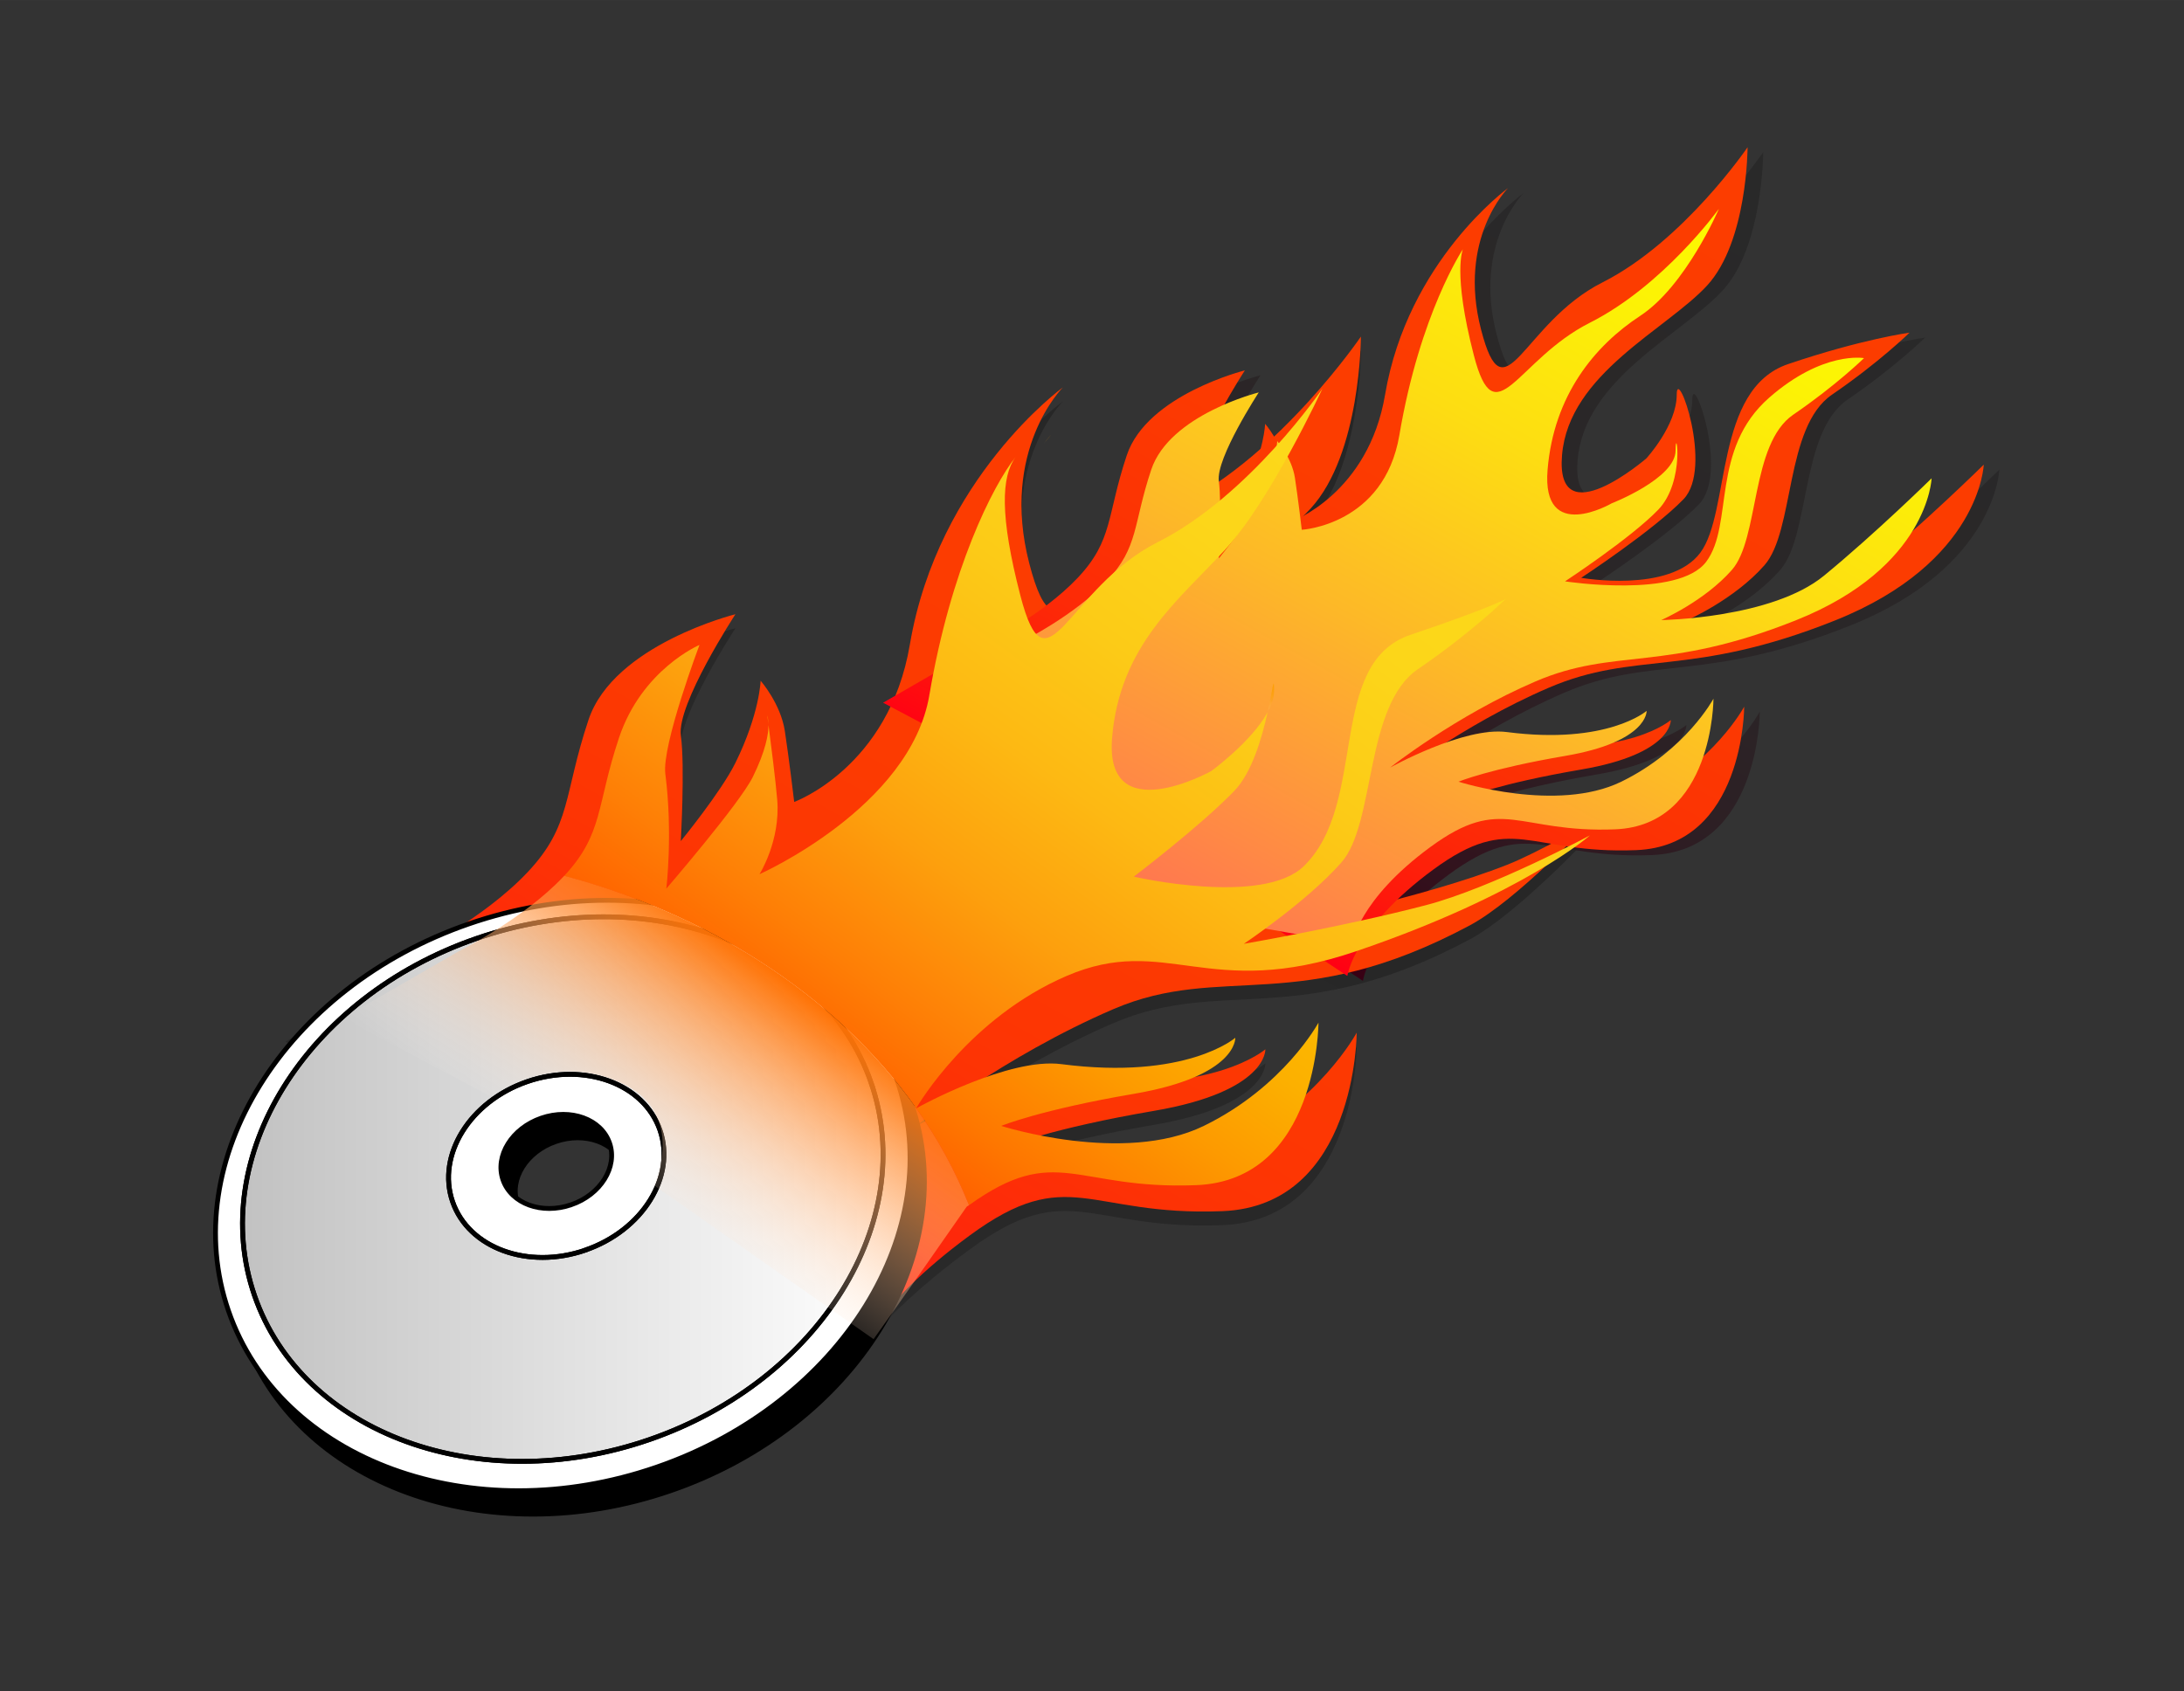
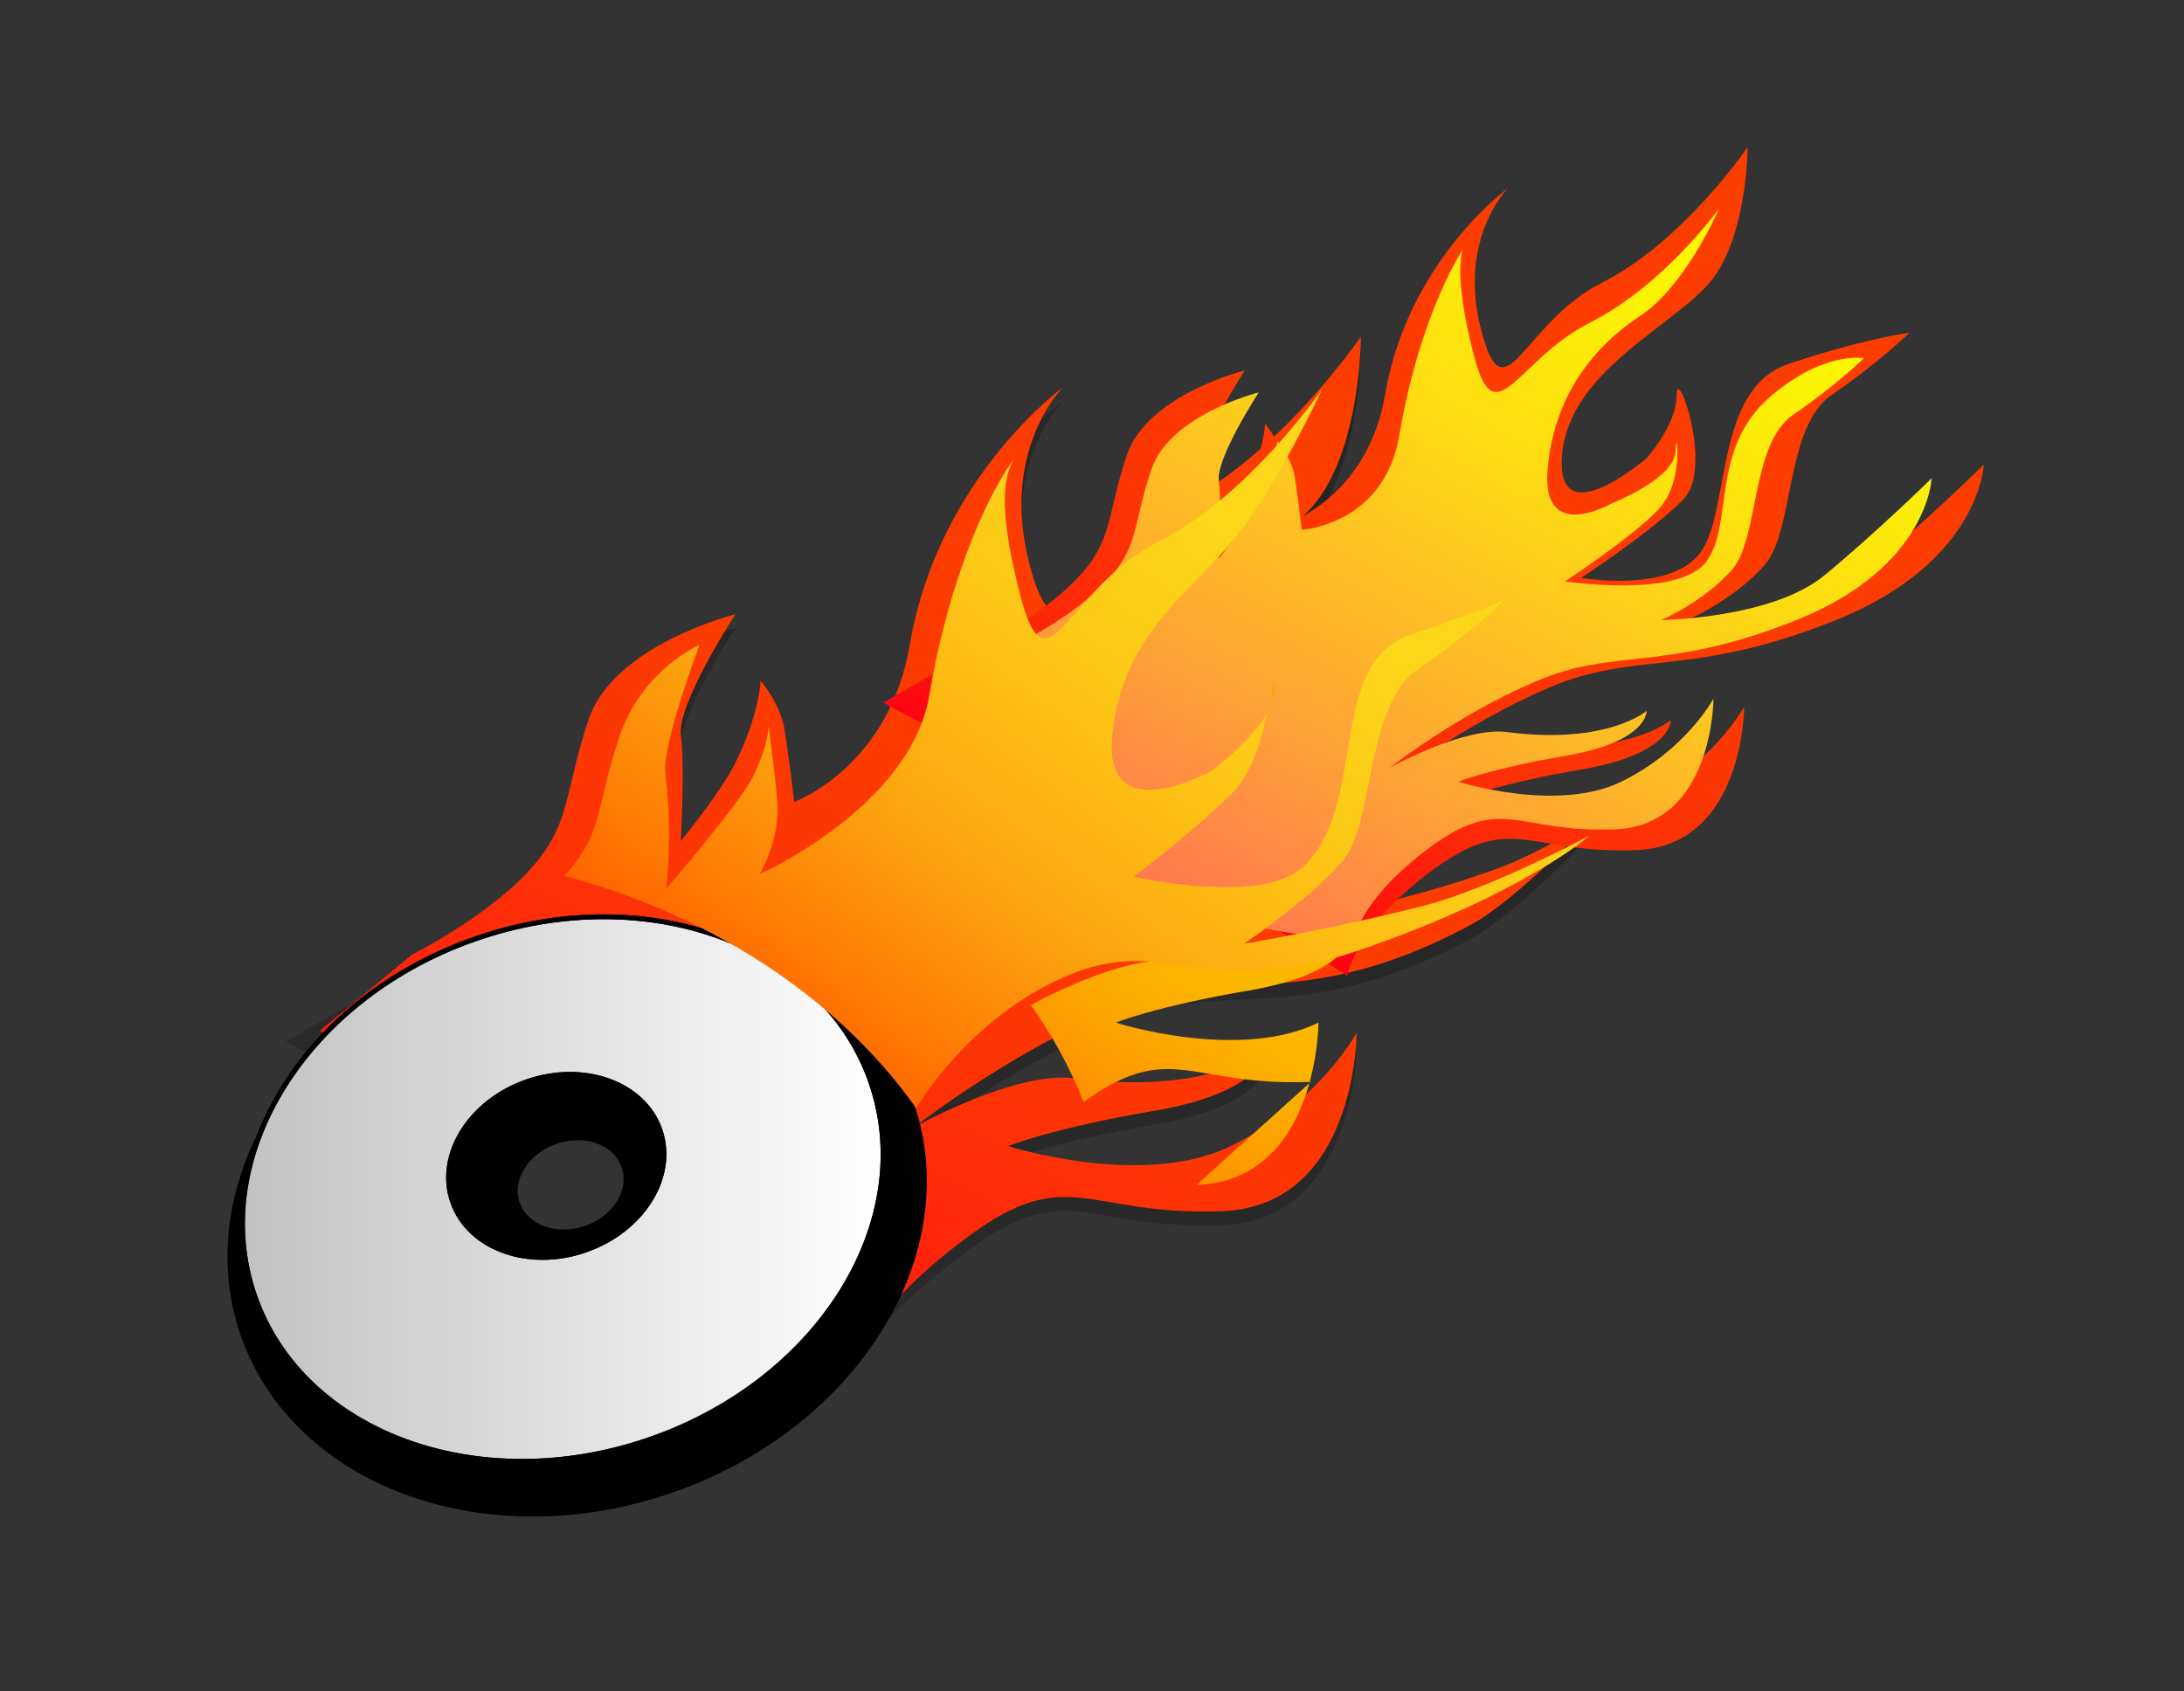
<svg xmlns="http://www.w3.org/2000/svg" enable-background="new 0 0 455.333 352.616" xml:space="preserve" height="352.62px" width="455.33px" version="1.1" y="0px" x="0px" viewBox="0 0 455.333 352.616">
  <rect x="0" y="0" width="455.333" height="352.616" fill="#333333" stroke="none" />
  <g id="Layer_9">
    <linearGradient id="SVGID_1_" y2="64.513" gradientUnits="userSpaceOnUse" x2="268.24" y1="271.91" x1="153.28">
      <stop stop-color="#292929" offset="0" />
      <stop stop-color="#262626" offset="1" />
    </linearGradient>
    <path d="m59.479 217.22l26.464-15.274s14.805-7.349 24.029-17.133c9.224-9.785 7.474-16.097 12.725-31.801 5.25-15.705 30.63-22.018 30.63-22.018s-12.251 18.756-11.376 25.28c0.875 6.522 0 22.015 0 22.015s8.389-10.251 11.376-16.308c5.068-10.275 5.251-17.124 5.251-17.124s4.173 4.762 5.047 10.47c0.876 5.707 1.955 14.808 1.955 14.808s19.771-7.164 24.115-32.829c5.875-34.718 31.896-53.606 31.896-53.606s-13.128 13.047-7.001 36.694c6.127 23.647 10.502-1.631 31.506-12.231 21.004-10.601 37.632-35.063 37.632-35.063s0.001 24.463-10.502 35.878c-10.502 11.416-35.882 22.832-37.632 44.034-1.75 21.201 21.879 0.815 21.879 0.815s7.876-8.577 7.876-16.52c0-7.942 9.627 18.967 1.751 27.121-7.877 8.154-26.534 20.385-26.534 20.385s23.033 4.077 30.91-6.524c7.877-10.6 3.5-42.401 22.754-48.925s31.506-8.154 31.506-8.154-8.104 7.405-20.128 16.097c-21.417 15.481-12.448 34.324-20.324 43.294s-17.309 15.246-17.309 15.246 28.482-5.562 46.384-12.664c6.507-2.582 17.111-8.809 17.111-8.809s-15.272 16.267-24.988 21.473c-35.728 19.145-51.635 7.721-74.389 17.506-22.754 9.786-41.366 24.528-41.366 24.528s20.993-11.723 33.251-10.13c28.642 3.72 39.831-6.036 39.831-6.036s0.521 8.782-23.243 12.84c-21.417 3.656-30.352 7.339-30.352 7.339s28.005 8.97 46.384 0c18.378-8.969 26.255-23.647 26.255-23.647s0 36.111-28.005 37.218c-28.005 1.108-32.042-10.059-52.613 5.02-20.57 15.079-25.003 24.706-25.003 24.706l-46.58-29.725s10.897-17.42-4.983-24.525c-15.88-7.104-32.196 4.277-32.196 4.277l-34.015-18.04z" fill="url(#SVGID_1_)" />
    <linearGradient id="SVGID_2_" y2="25.85" gradientUnits="userSpaceOnUse" x2="356.99" y1="193.42" x1="264.1">
      <stop stop-color="#380014" offset="0" />
      <stop stop-color="#32121D" offset=".146" />
      <stop stop-color="#2D1F24" offset=".325" />
      <stop stop-color="#2A2728" offset=".554" />
      <stop stop-color="#292929" offset="1" />
    </linearGradient>
-     <path d="m187.36 147.56l21.27-12.276s11.899-5.906 19.313-13.77c7.414-7.865 6.006-12.938 10.227-25.559 4.22-12.623 24.618-17.696 24.618-17.696s-9.846 15.075-9.144 20.318c0.703 5.242 0 17.694 0 17.694s6.742-8.239 9.144-13.107c4.073-8.258 4.221-13.762 4.221-13.762s3.354 3.827 4.057 8.415c0.704 4.586 1.571 11.901 1.571 11.901s15.891-5.758 19.381-26.385c4.722-27.904 25.635-43.084 25.635-43.084s-10.551 10.486-5.627 29.492c4.925 19.006 8.441-1.312 25.323-9.831 16.881-8.52 30.246-28.181 30.246-28.181s0.001 19.661-8.441 28.836c-8.44 9.175-28.839 18.35-30.246 35.391-1.406 17.039 17.585 0.655 17.585 0.655s6.33-6.894 6.33-13.277 7.738 15.244 1.407 21.797c-6.331 6.554-21.326 16.384-21.326 16.384s18.512 3.276 24.843-5.243c6.331-8.519 2.813-34.079 18.288-39.322s25.322-6.554 25.322-6.554-6.329 6.213-16.177 12.938c-9.848 6.725-7.737 28.351-14.068 35.56s-16.178 11.489-16.178 11.489 25.323-0.348 37.28-10.179c11.957-9.83 24.618-22.283 24.618-22.283s-0.703 20.356-30.949 32.461c-30.246 12.104-41.5 6.206-59.788 14.07-18.288 7.865-33.247 19.714-33.247 19.714s16.873-9.422 26.724-8.143c23.021 2.99 32.013-4.851 32.013-4.851s0.419 7.059-18.681 10.319c-17.213 2.939-24.394 5.898-24.394 5.898s22.508 7.21 37.279 0c14.771-7.208 21.102-19.005 21.102-19.005s0 29.023-22.508 29.913c-22.509 0.891-25.753-8.084-42.286 4.034-16.533 12.119-17.946 22.198-17.946 22.198l-39.587-26.232s6.473-13.249-6.291-18.959c-12.763-5.71-23.59 2.686-23.59 2.686l-27.3-14.46z" fill="url(#SVGID_2_)" />
    <linearGradient id="SVGID_3_" y2="63.2" gradientUnits="userSpaceOnUse" x2="271.13" y1="271.1" x1="155.89">
      <stop stop-color="#FF1414" offset="0" />
      <stop stop-color="#FF1713" offset=".016" />
      <stop stop-color="#FE280A" offset=".135" />
      <stop stop-color="#FD3404" offset=".281" />
      <stop stop-color="#FC3B01" offset=".483" />
      <stop stop-color="#FC3D00" offset="1" />
    </linearGradient>
    <path d="m66.667 214.95l19.275-15.921s14.805-7.349 24.029-17.133c9.224-9.785 7.474-16.097 12.725-31.801 5.25-15.705 30.63-22.018 30.63-22.018s-12.251 18.756-11.376 25.28c0.875 6.522 0 22.015 0 22.015s8.389-10.251 11.376-16.308c5.068-10.275 5.251-17.124 5.251-17.124s4.173 4.762 5.047 10.47c0.876 5.707 1.955 14.808 1.955 14.808s19.771-7.164 24.115-32.829c5.875-34.718 31.896-53.606 31.896-53.606s-13.128 13.047-7.001 36.694c6.127 23.647 10.502-1.631 31.506-12.231 21.004-10.601 37.632-35.063 37.632-35.063s0.001 24.463-10.502 35.878c-10.502 11.416-35.882 22.832-37.632 44.034-1.75 21.201 21.879 0.815 21.879 0.815s7.876-8.577 7.876-16.52c0-7.942 9.627 18.967 1.751 27.121-7.877 8.154-26.534 20.385-26.534 20.385s23.033 4.077 30.91-6.524c7.877-10.6 3.5-42.401 22.754-48.925s31.506-8.154 31.506-8.154-8.104 7.405-20.128 16.097c-21.417 15.481-12.448 34.324-20.324 43.294s-17.309 15.246-17.309 15.246 28.482-5.562 46.384-12.664c6.507-2.582 17.111-8.809 17.111-8.809s-15.272 16.267-24.988 21.473c-35.728 19.145-51.635 7.721-74.389 17.506-22.754 9.786-41.366 24.528-41.366 24.528s20.993-11.723 33.251-10.13c28.642 3.72 39.831-6.036 39.831-6.036s0.521 8.782-23.243 12.84c-21.417 3.656-30.352 7.339-30.352 7.339s28.005 8.97 46.384 0c18.378-8.969 26.255-23.647 26.255-23.647s0 36.111-28.005 37.218c-28.005 1.108-32.042-10.059-52.613 5.02-20.57 15.079-23.832 26.01-23.832 26.01l-41.657-29.402s9.135-22.786-6.746-29.891c-15.88-7.104-36.529 8.015-36.529 8.015l-26.814-17.37z" fill="url(#SVGID_3_)" />
  </g>
  <g id="Layer_5" stroke="#000">
    <path d="m190.02 230.11c-10.802-31.283-50.761-45.868-89.249-32.577-38.489 13.291-60.933 49.425-50.13 80.708 10.802 31.283 50.761 45.868 89.249 32.577s60.93-49.43 50.13-80.71zm-67.93 25.99c-6.136 2.119-12.507-0.206-14.229-5.193s1.856-10.748 7.993-12.868c6.136-2.119 12.506 0.207 14.229 5.194 1.73 5-1.85 10.76-7.99 12.87z" />
-     <path d="m187.02 225.22c-10.802-31.283-50.761-45.868-89.249-32.577-38.489 13.291-60.933 49.425-50.13 80.708 10.802 31.283 50.761 45.868 89.249 32.577s60.93-49.43 50.13-80.71zm-67.93 25.99c-6.136 2.119-12.507-0.206-14.229-5.193s1.856-10.748 7.993-12.868c6.136-2.119 12.506 0.207 14.229 5.194 1.73 4.99-1.85 10.75-7.99 12.87z" fill="#fff" />
    <linearGradient id="SVGID_4_" y2="247.95" gradientUnits="userSpaceOnUse" x2="51.342" y1="247.95" x1="184.11">
      <stop stop-color="#fff" offset="0" />
      <stop stop-color="#C2C2C2" offset="1" />
    </linearGradient>
    <path d="m181.61 225.75c-9.963-28.853-46.818-42.305-82.316-30.047s-56.198 45.585-46.235 74.438 46.818 42.305 82.316 30.047c35.49-12.26 56.19-45.59 46.23-74.44zm-59.57 34.93c-11.938 4.123-24.332-0.402-27.683-10.105s3.611-20.911 15.549-25.034c11.938-4.122 24.333 0.402 27.684 10.105 3.35 9.69-3.62 20.9-15.55 25.02z" fill="url(#SVGID_4_)" />
  </g>
  <g id="Layer_8">
    <linearGradient id="SVGID_5_" y2="24.823" gradientUnits="userSpaceOnUse" x2="353.74" y1="192.39" x1="260.85">
      <stop stop-color="#FF0014" offset="0" />
      <stop stop-color="#FF0213" offset=".007" />
      <stop stop-color="#FE180C" offset=".095" />
      <stop stop-color="#FD2907" offset=".197" />
      <stop stop-color="#FC3403" offset=".324" />
      <stop stop-color="#FC3B01" offset=".503" />
      <stop stop-color="#FC3D00" offset="1" />
    </linearGradient>
    <path d="m184.11 146.53l21.27-12.276s11.899-5.906 19.313-13.77c7.414-7.865 6.006-12.938 10.227-25.559 4.22-12.623 24.618-17.696 24.618-17.696s-9.846 15.075-9.144 20.318c0.703 5.242 0 17.694 0 17.694s6.742-8.239 9.144-13.107c4.073-8.258 4.221-13.762 4.221-13.762s3.354 3.827 4.057 8.415c0.704 4.586 1.571 11.901 1.571 11.901s15.891-5.758 19.381-26.385c4.722-27.904 25.635-43.084 25.635-43.084s-10.551 10.486-5.627 29.492c4.925 19.006 8.441-1.312 25.323-9.831 16.881-8.52 30.246-28.181 30.246-28.181s0.001 19.661-8.441 28.836c-8.44 9.175-28.839 18.35-30.246 35.391-1.406 17.039 17.585 0.655 17.585 0.655s6.33-6.894 6.33-13.277 7.738 15.244 1.407 21.797c-6.331 6.554-21.326 16.384-21.326 16.384s18.512 3.276 24.843-5.243c6.331-8.519 2.813-34.079 18.288-39.322s25.322-6.554 25.322-6.554-6.329 6.213-16.177 12.938c-9.848 6.725-7.737 28.351-14.068 35.56s-16.178 11.489-16.178 11.489 25.323-0.348 37.28-10.179c11.957-9.83 24.618-22.283 24.618-22.283s-0.703 20.356-30.949 32.461c-30.246 12.104-41.5 6.206-59.788 14.07-18.288 7.865-33.247 19.714-33.247 19.714s16.873-9.422 26.724-8.143c23.021 2.99 32.013-4.851 32.013-4.851s0.419 7.059-18.681 10.319c-17.213 2.939-24.394 5.898-24.394 5.898s22.508 7.21 37.279 0c14.771-7.208 21.102-19.005 21.102-19.005s0 29.023-22.508 29.913c-22.509 0.891-25.753-8.084-42.286 4.034-16.533 12.119-17.946 22.198-17.946 22.198l-39.587-26.232s6.473-13.249-6.291-18.959c-12.763-5.71-23.59 2.686-23.59 2.686l-27.29-14.45z" fill="url(#SVGID_5_)" />
    <linearGradient id="SVGID_6_" y2="37.02" gradientUnits="userSpaceOnUse" x2="346.6" y1="201.64" x1="255.35">
      <stop stop-color="#FF7352" offset=".012" />
      <stop stop-color="#FF8945" offset=".129" />
      <stop stop-color="#FDB927" offset=".413" />
      <stop stop-color="#FDDD12" offset=".663" />
      <stop stop-color="#FCF205" offset=".867" />
      <stop stop-color="#FCFA00" offset="1" />
    </linearGradient>
    <path d="m193.75 144.93l19.368-11.179s10.836-5.378 17.586-12.54c6.75-7.161 5.47-11.781 9.313-23.275 3.842-11.494 22.417-16.113 22.417-16.113s-8.966 13.726-8.327 18.501c0.64 4.774 0 16.113 0 16.113s6.14-7.502 8.327-11.936c3.709-7.52 3.843-12.533 3.843-12.533s3.054 3.485 3.694 7.663c0.641 4.178 1.43 10.838 1.43 10.838s17.169-0.964 20.348-19.748c4.3-25.398 13.25-38.762 13.25-38.762s-2.208 4.81 2.276 22.117 8.82 0.975 24.193-6.784c15.373-7.758 26.895-23.742 26.895-23.742s-6.889 16.074-16.401 22.306c-9.496 6.222-18.033 16.574-19.314 32.091-1.28 15.522 13.35 7.012 13.35 7.012s13.333-5.187 13.333-11 2.139 6.376-3.626 12.343c-5.765 5.968-19.42 14.92-19.42 14.92s23.688 3.647 29.453-4.11c5.765-7.759 0.823-23.432 13.121-34.198 11.194-9.8 19.76-8.242 19.76-8.242s-5.764 5.658-14.732 11.781c-8.967 6.123-7.045 25.817-12.81 32.382-5.764 6.565-14.732 10.462-14.732 10.462s23.06-0.317 33.948-9.268c10.89-8.953 22.418-20.292 22.418-20.292s-0.64 18.537-28.183 29.56c-27.542 11.022-37.79 5.651-54.444 12.813-16.653 7.162-30.275 17.951-30.275 17.951s15.365-8.58 24.336-7.415c20.963 2.723 29.152-4.417 29.152-4.417s0.382 6.427-17.012 9.397c-15.674 2.676-22.214 5.371-22.214 5.371s20.497 6.565 33.948 0c13.45-6.564 19.215-17.307 19.215-17.307s0 26.429-20.496 27.24c-20.497 0.81-23.451-7.362-38.507 3.674-15.055 11.035-16.342 20.213-16.342 20.213l-51.651-9.085s9.041-16.5-2.582-21.699-9.027-7.922-9.027-7.922l-24.9-13.15z" fill="url(#SVGID_6_)" />
  </g>
  <g id="Layer_6">
    <linearGradient id="SVGID_7_" y2="247.95" gradientUnits="userSpaceOnUse" x2="542.08" y1="247.95" x1="541.58">
      <stop stop-color="#fff" stop-opacity="0" offset="0" />
      <stop offset="1" />
    </linearGradient>
    <path stroke="#000" d="m181.61 225.75c-9.963-28.853-46.818-42.305-82.316-30.047s-56.198 45.585-46.235 74.438 46.818 42.305 82.316 30.047c35.49-12.26 56.19-45.59 46.23-74.44zm-59.57 34.93c-11.938 4.123-24.332-0.402-27.683-10.105s3.611-20.911 15.549-25.034c11.938-4.122 24.333 0.402 27.684 10.105 3.35 9.69-3.62 20.9-15.55 25.02z" fill="url(#SVGID_7_)" />
  </g>
  <g id="Layer_7">
    <linearGradient id="SVGID_8_" y2="149.49" gradientUnits="userSpaceOnUse" x2="160.48" y1="150.9" x1="159.7">
      <stop stop-color="#fff" stop-opacity="0" offset="0" />
      <stop stop-color="#FFFDFA" stop-opacity=".004" offset=".004" />
      <stop stop-color="#FEEBCB" stop-opacity=".048" offset=".048" />
      <stop stop-color="#FEDBA0" stop-opacity=".096" offset=".096" />
      <stop stop-color="#FDCC7A" stop-opacity=".148" offset=".148" />
      <stop stop-color="#FDC059" stop-opacity=".205" offset=".205" />
      <stop stop-color="#FDB53D" stop-opacity=".267" offset=".267" />
      <stop stop-color="#FCAD26" stop-opacity=".337" offset=".337" />
      <stop stop-color="#FCA615" stop-opacity=".417" offset=".417" />
      <stop stop-color="#FCA109" stop-opacity=".516" offset=".516" />
      <stop stop-color="#FC9F02" stop-opacity=".652" offset=".652" />
      <stop stop-color="#FC9E00" offset="1" />
    </linearGradient>
    <path d="m160.22 151.19c0.011-1.373-0.262-1.982-0.262-1.982s0.1 0.76 0.26 1.98z" fill="url(#SVGID_8_)" />
    <linearGradient id="SVGID_9_" y2="90.616" gradientUnits="userSpaceOnUse" x2="218.91" y1="92.707" x1="217.75">
      <stop stop-color="#fff" stop-opacity="0" offset="0" />
      <stop stop-color="#FFFDFA" stop-opacity=".004" offset=".004" />
      <stop stop-color="#FEEBCB" stop-opacity=".048" offset=".048" />
      <stop stop-color="#FEDBA0" stop-opacity=".096" offset=".096" />
      <stop stop-color="#FDCC7A" stop-opacity=".148" offset=".148" />
      <stop stop-color="#FDC059" stop-opacity=".205" offset=".205" />
      <stop stop-color="#FDB53D" stop-opacity=".267" offset=".267" />
      <stop stop-color="#FCAD26" stop-opacity=".337" offset=".337" />
      <stop stop-color="#FCA615" stop-opacity=".417" offset=".417" />
      <stop stop-color="#FCA109" stop-opacity=".516" offset=".516" />
      <stop stop-color="#FC9F02" stop-opacity=".652" offset=".652" />
      <stop stop-color="#FC9E00" offset="1" />
    </linearGradient>
    <path d="m217.55 92.599c0.971-1.219 1.549-1.875 1.549-1.875s-0.64 0.639-1.55 1.875z" fill="url(#SVGID_9_)" />
    <linearGradient id="SVGID_10_" y2="198.85" gradientUnits="userSpaceOnUse" x2="255.08" y1="258.43" x1="211.8">
      <stop stop-color="#FF6100" offset="0" />
      <stop stop-color="#FE7700" offset=".186" />
      <stop stop-color="#FD9A00" offset=".533" />
      <stop stop-color="#FCB000" offset=".817" />
      <stop stop-color="#FCB800" offset="1" />
    </linearGradient>
-     <path d="m249.38 247.13c25.502-1.008 25.502-33.892 25.502-33.892s-7.173 13.366-23.908 21.534c-16.736 8.168-42.238 0-42.238 0s8.137-3.354 27.639-6.683c21.641-3.695 21.166-11.692 21.166-11.692s-10.189 8.883-36.271 5.496c-10.936-1.42-29.495 8.791-30.243 9.205 4.408 6.243 8.114 12.994 10.982 20.22 18.26-13.13 22.12-3.19 47.37-4.19z" fill="url(#SVGID_10_)" />
+     <path d="m249.38 247.13c25.502-1.008 25.502-33.892 25.502-33.892c-16.736 8.168-42.238 0-42.238 0s8.137-3.354 27.639-6.683c21.641-3.695 21.166-11.692 21.166-11.692s-10.189 8.883-36.271 5.496c-10.936-1.42-29.495 8.791-30.243 9.205 4.408 6.243 8.114 12.994 10.982 20.22 18.26-13.13 22.12-3.19 47.37-4.19z" fill="url(#SVGID_10_)" />
    <linearGradient id="SVGID_11_" y2="87.665" gradientUnits="userSpaceOnUse" x2="284.76" y1="229.3" x1="181.86">
      <stop stop-color="#FF6300" offset="0" />
      <stop stop-color="#FE7F06" offset=".115" />
      <stop stop-color="#FDA00D" offset=".275" />
      <stop stop-color="#FDB913" offset=".441" />
      <stop stop-color="#FCCB17" offset=".612" />
      <stop stop-color="#FCD619" offset=".793" />
      <stop stop-color="#FCD91A" offset="1" />
    </linearGradient>
    <path d="m191.02 231.08c0.472-0.814 11.105-18.87 31.357-27.58 20.721-8.91 29.497 5.335 60.326-5.139 34.949-11.874 48.769-24.162 48.769-24.162s-20.338 10.922-34.217 14.552c-16.968 4.438-37.938 8.054-37.938 8.054s13.181-8.812 20.354-16.98c7.172-8.168 4.781-32.671 15.939-40.29s18.33-14.658 18.33-14.658-2.381 1.57-19.914 7.51c-17.533 5.94-8.71 35.057-22.183 48.206-8.606 8.4-35.46 2.202-35.46 2.202s13.785-10.463 20.958-17.888c3.692-3.822 5.775-11.148 6.929-16.378-3.345 6.15-11.759 12.263-11.759 12.263s-22.25 12.35-20.656-6.956c1.594-19.306 13.945-28.753 23.509-39.148s20.323-33.621 20.323-33.621-15.15 22.301-34.27 31.951c-19.127 9.653-23.111 32.672-28.69 11.138-4.293-16.568-4.005-24.766-0.97-28.89-4.787 6.012-13.553 23.397-18 49.683-3.955 23.371-35.414 37.338-35.414 37.338s4.393-6.936 3.699-15.491c-0.32-3.94-1.334-11.888-1.819-15.59-0.015 1.924-0.589 5.359-3.282 10.819-2.721 5.516-18.02 23.268-18.02 23.268s1.387-11.561-0.209-23.924c-0.768-5.944 7.118-26.889 7.118-26.889s-12 5.076-16.781 19.377c-4.75 14.206-3.214 19.973-11.426 28.783 28.69 7.55 56.25 24.19 73.39 48.45z" fill="url(#SVGID_11_)" />
    <linearGradient id="SVGID_12_" y2="200.53" gradientUnits="userSpaceOnUse" x2="159.67" y1="250.18" x1="123.6">
      <stop stop-color="#fff" stop-opacity="0" offset="0" />
      <stop stop-color="#FFE8D6" stop-opacity=".149" offset=".149" />
      <stop stop-color="#FFA864" stop-opacity=".573" offset=".573" />
      <stop stop-color="#FF801C" stop-opacity=".865" offset=".865" />
      <stop stop-color="#FF7000" offset="1" />
    </linearGradient>
-     <path d="m191.02 231.08c-17.138-24.262-44.697-40.905-73.397-48.461-0.055 0.059-0.105 0.117-0.162 0.176-8.399 8.91-21.881 15.602-21.881 15.602l-24.098 13.909 30.954 16.386s12.268-9.512 26.729-3.042 7.128 21.481 7.128 21.481l45.835 32.112s7.61-10.635 19.35-27.541c0.13-0.188 0.357-0.253 0.539-0.383-2.868-7.226-6.575-13.977-10.982-20.22-0.015 0.009-0.036 0.02-0.036 0.02s0-0.03 0.01-0.05z" fill="url(#SVGID_12_)" />
    <linearGradient id="SVGID_13_" y2="142.97" gradientUnits="userSpaceOnUse" x2="266.32" y1="148.09" x1="263.47">
      <stop stop-color="#fff" stop-opacity="0" offset="0" />
      <stop stop-color="#FFFDFA" stop-opacity=".004" offset=".004" />
      <stop stop-color="#FEEBCB" stop-opacity=".048" offset=".048" />
      <stop stop-color="#FEDBA0" stop-opacity=".096" offset=".096" />
      <stop stop-color="#FDCC7A" stop-opacity=".148" offset=".148" />
      <stop stop-color="#FDC059" stop-opacity=".205" offset=".205" />
      <stop stop-color="#FDB53D" stop-opacity=".267" offset=".267" />
      <stop stop-color="#FCAD26" stop-opacity=".337" offset=".337" />
      <stop stop-color="#FCA615" stop-opacity=".417" offset=".417" />
      <stop stop-color="#FCA109" stop-opacity=".516" offset=".516" />
      <stop stop-color="#FC9F02" stop-opacity=".652" offset=".652" />
      <stop stop-color="#FC9E00" offset="1" />
    </linearGradient>
    <path d="m264.27 148.53c0.829-1.524 1.352-3.052 1.352-4.488 0-3.51-0.27-0.44-1.35 4.49z" fill="url(#SVGID_13_)" />
  </g>
</svg>